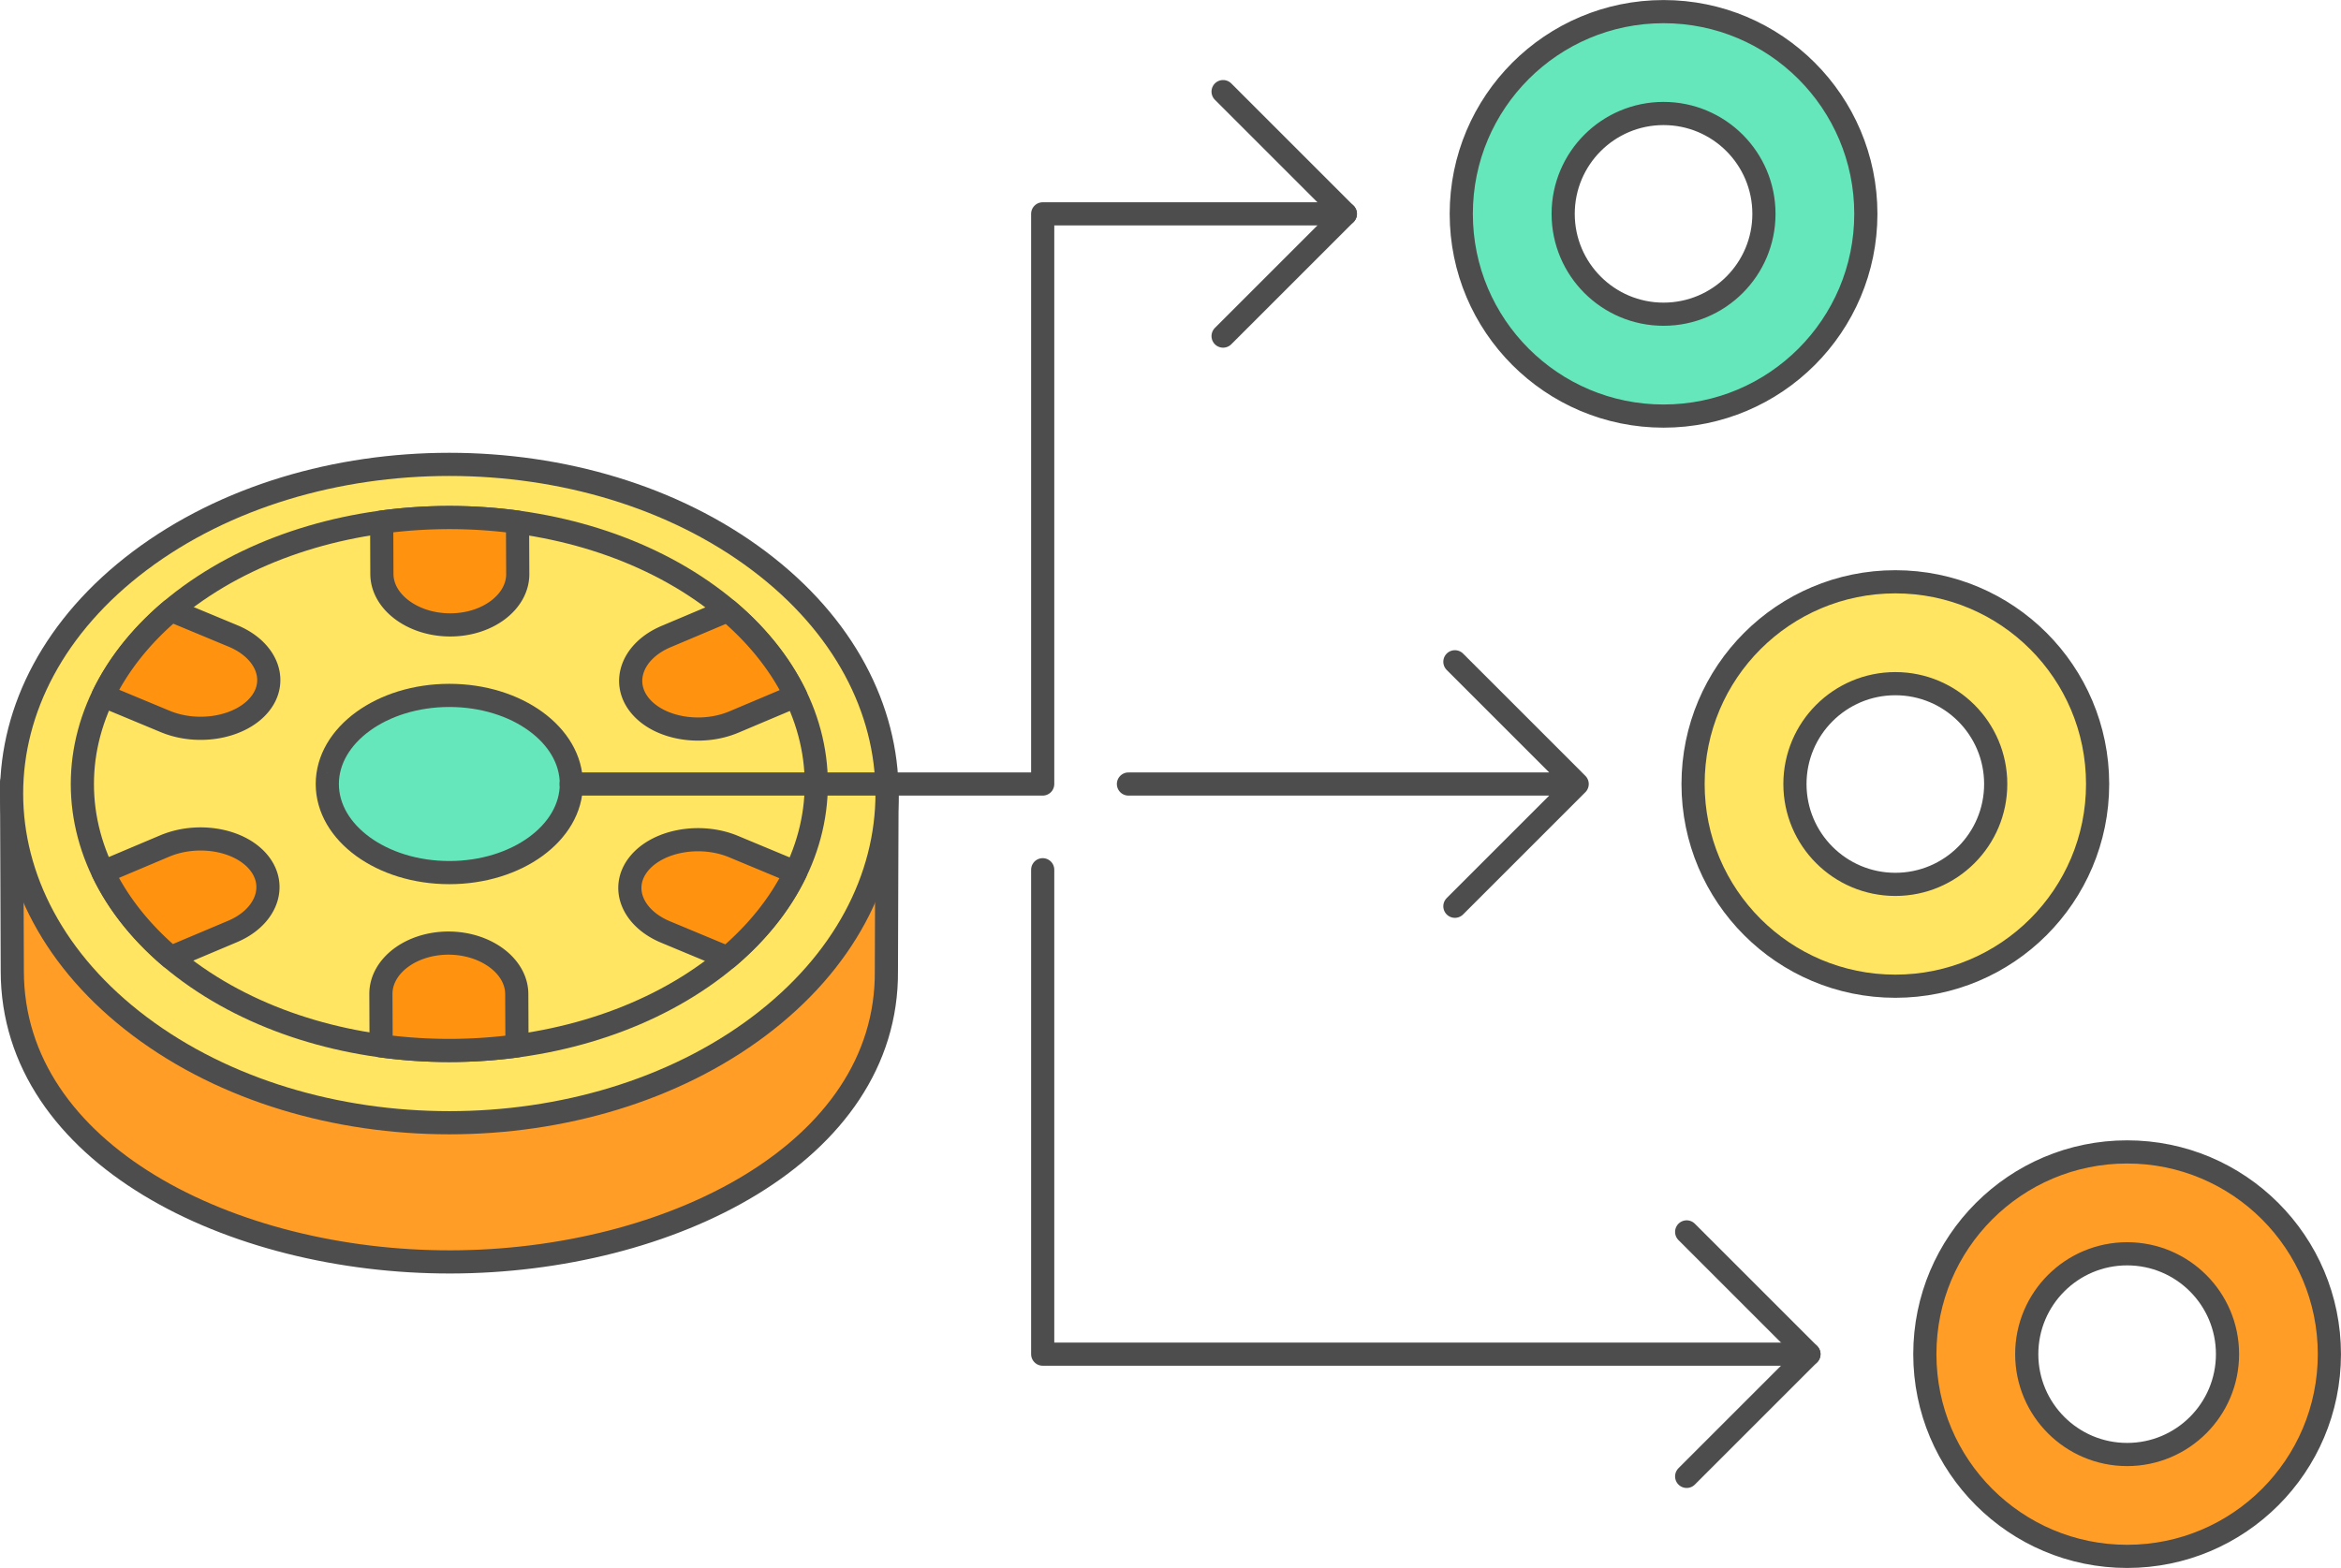
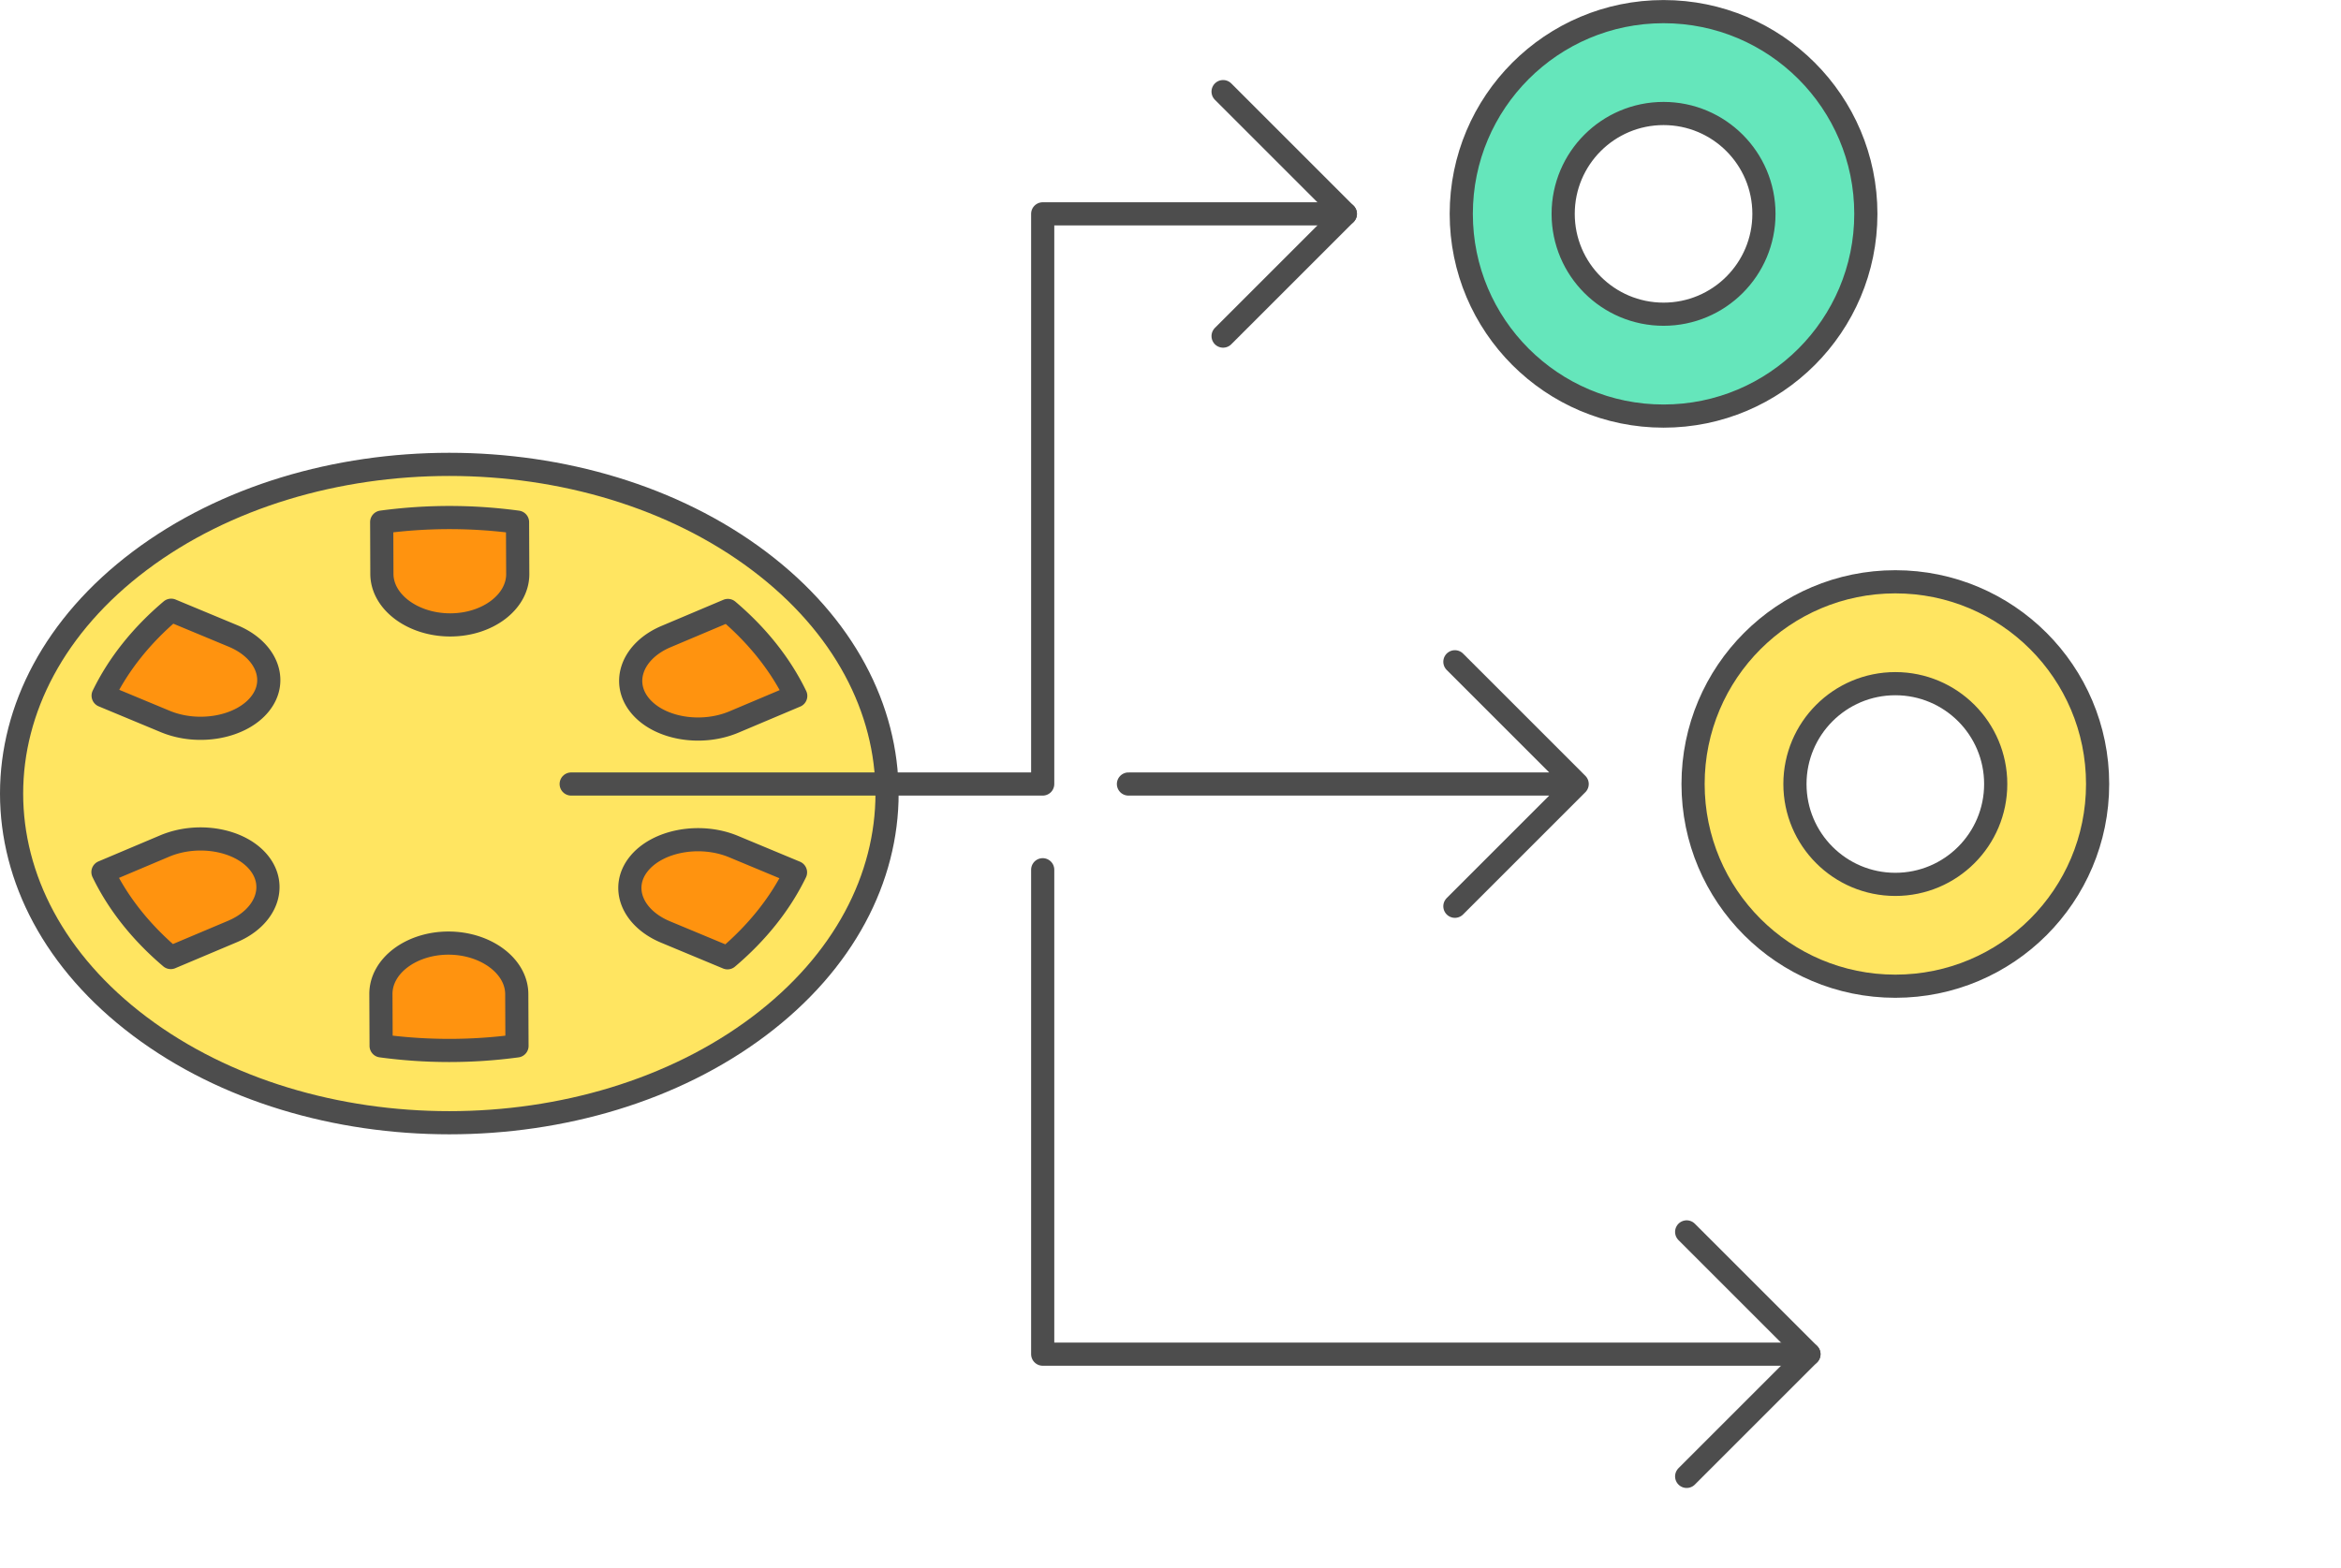
<svg xmlns="http://www.w3.org/2000/svg" width="300" height="201" viewBox="0 0 73.764 49.419" shape-rendering="geometricPrecision" image-rendering="optimizeQuality" fill-rule="evenodd">
  <style>.J{stroke-linejoin:round}.K{stroke-miterlimit:2.613}.L{stroke-linecap:round}</style>
  <g stroke="#4d4d4d" stroke-width=".73" class="J K">
    <g fill="none" class="L">
      <path d="M38.539 10.592l3.853-3.853-3.853-3.853m-5.684 24.526V42.68h24.144" />
      <path d="M53.146 38.827l3.853 3.853-3.853 3.853m-7.303-25.676l3.853 3.853-3.853 3.853m3.853-3.853H35.557" />
    </g>
-     <path d="M.365 24.663h1.569c.633-.909 1.456-1.762 2.471-2.525 5.387-4.052 14.12-4.052 19.506 0 1.015.763 1.839 1.616 2.471 2.525h1.569l-.009 2.396-.012 3.543c.048 5.737-6.838 9.161-13.735 9.171S.387 36.38.387 30.602l-.01-2.883-.012-3.056z" fill="#ff9d26" />
    <g fill="#ffe561">
      <path d="M4.405 17.674c5.387-4.052 14.12-4.052 19.506 0s5.387 10.621 0 14.673-14.119 4.052-19.506 0-5.386-10.621 0-14.673z" />
-       <path d="M5.983 18.771c4.516-3.28 11.837-3.281 16.352-.001s4.515 8.598-.001 11.878-11.838 3.281-16.353.001-4.514-8.597.002-11.878z" />
    </g>
-     <path d="M10.313 24.71c.001-1.542 1.722-2.793 3.846-2.793s3.844 1.25 3.844 2.792-1.722 2.793-3.845 2.793-3.845-1.25-3.845-2.792z" fill="#65e6bb" />
    <path d="M16.307 16.456l.007 1.633c.004.883-.95 1.606-2.128 1.606h0c-1.177 0-2.149-.722-2.153-1.606l-.006-1.634a15.93 15.93 0 0 1 4.28.001zm8.766 5.477l-1.944.821c-1.051.444-2.389.206-2.978-.535h0c-.588-.74-.213-1.713.838-2.157l1.946-.822c.935.793 1.661 1.708 2.138 2.693zm-2.15 8.254l-1.95-.812c-1.054-.439-1.439-1.4-.85-2.141h0c.589-.741 1.936-.991 2.991-.552l1.952.813c-.478.985-1.206 1.899-2.143 2.692zm-10.914 2.776l-.007-1.633c-.003-.883.95-1.605 2.128-1.606h0c1.177 0 2.15.723 2.153 1.606l.007 1.634a15.94 15.94 0 0 1-4.281-.001zm-8.765-5.477l1.943-.821c1.051-.444 2.389-.205 2.978.535h0c.588.741.213 1.714-.838 2.158l-1.946.821c-.935-.793-1.661-1.707-2.137-2.693zm2.149-8.253l1.95.811c1.055.439 1.439 1.401.85 2.141h0c-.589.741-1.936.992-2.991.552l-1.952-.812c.478-.986 1.206-1.9 2.143-2.692z" fill="#ff930f" />
    <path d="M17.998 24.71h14.857V6.739h9.537" fill="none" class="L" />
-     <path d="M67.025 49.054c-3.52 0-6.374-2.854-6.374-6.374s2.854-6.374 6.374-6.374 6.373 2.854 6.373 6.374-2.853 6.374-6.373 6.374zm0-3.211c-1.747 0-3.163-1.416-3.163-3.163s1.416-3.163 3.163-3.163 3.163 1.416 3.163 3.163-1.416 3.163-3.163 3.163z" fill="#ff9d26" />
    <path d="M59.721 31.083c-3.52 0-6.373-2.853-6.373-6.373s2.853-6.374 6.373-6.374 6.374 2.853 6.374 6.374-2.854 6.373-6.374 6.373zm0-3.21c-1.747 0-3.163-1.417-3.163-3.163s1.416-3.163 3.163-3.163 3.163 1.416 3.163 3.163-1.416 3.163-3.163 3.163z" fill="#ffe561" />
    <path d="M52.418 13.113c-3.52 0-6.374-2.854-6.374-6.374S48.898.365 52.418.365s6.374 2.854 6.374 6.374-2.854 6.374-6.374 6.374zm0-3.211c-1.747 0-3.163-1.416-3.163-3.163s1.416-3.163 3.163-3.163 3.163 1.416 3.163 3.163-1.416 3.163-3.163 3.163z" fill="#65e6bb" />
  </g>
</svg>